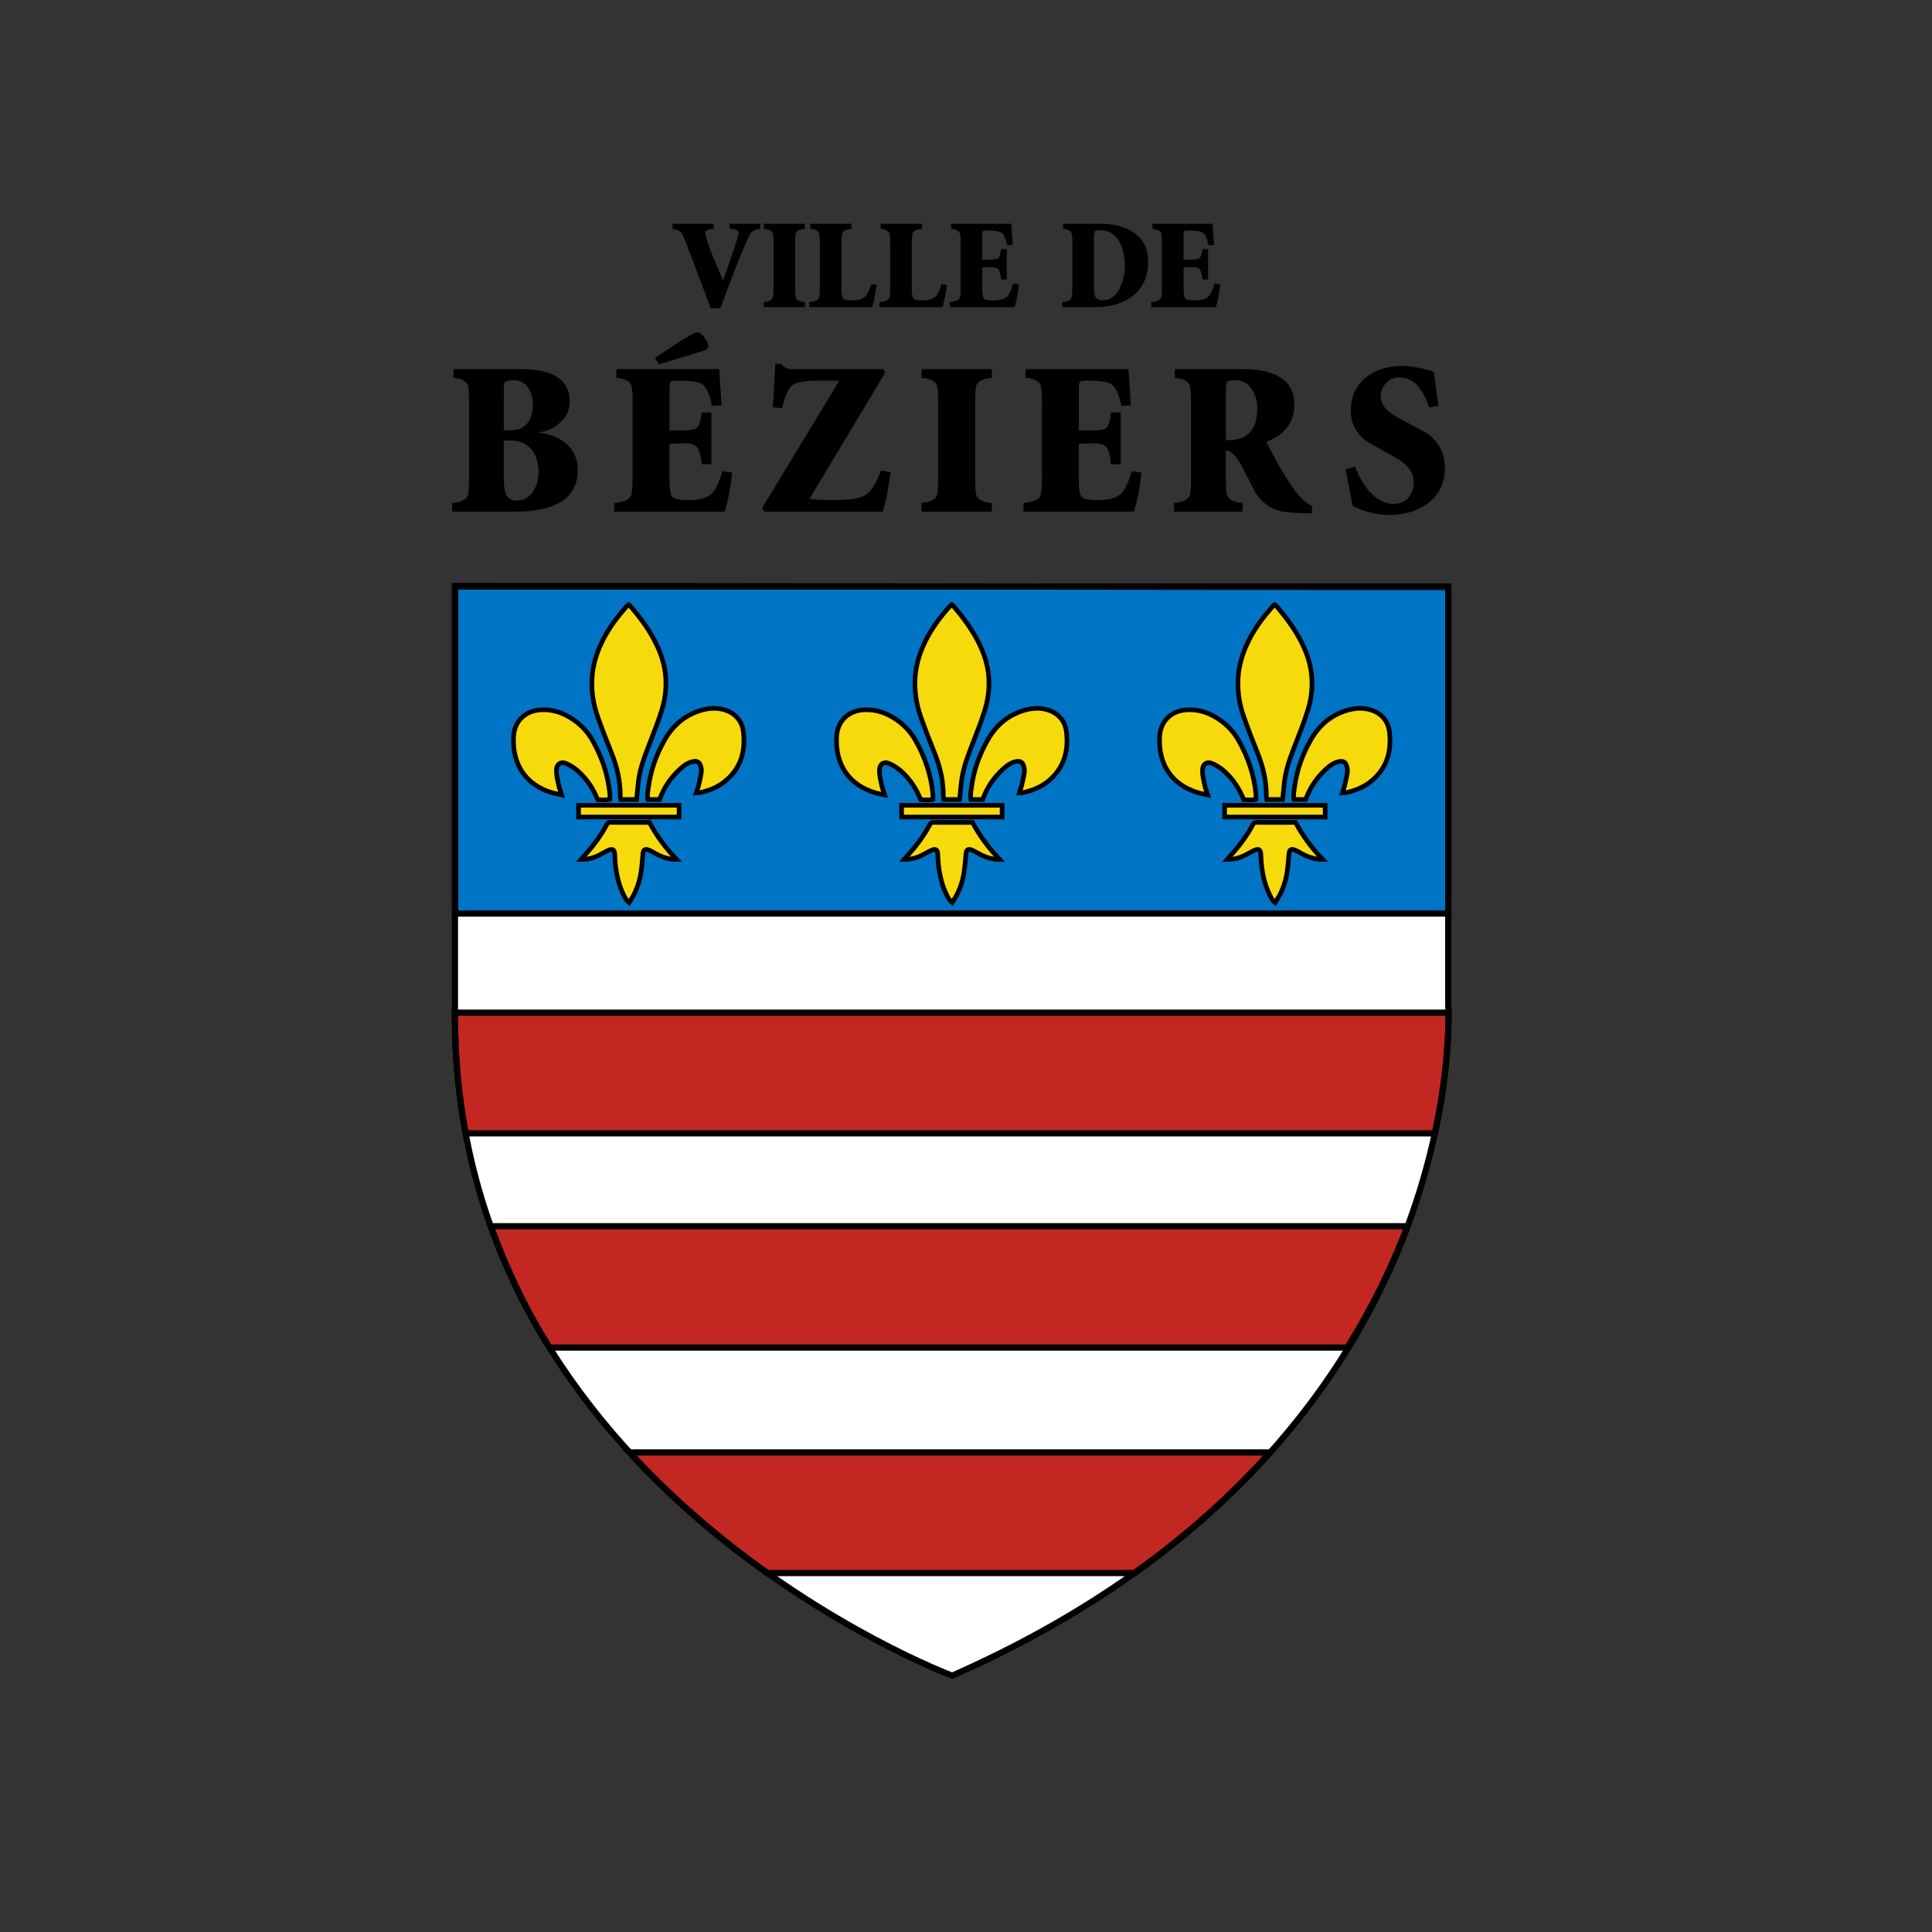
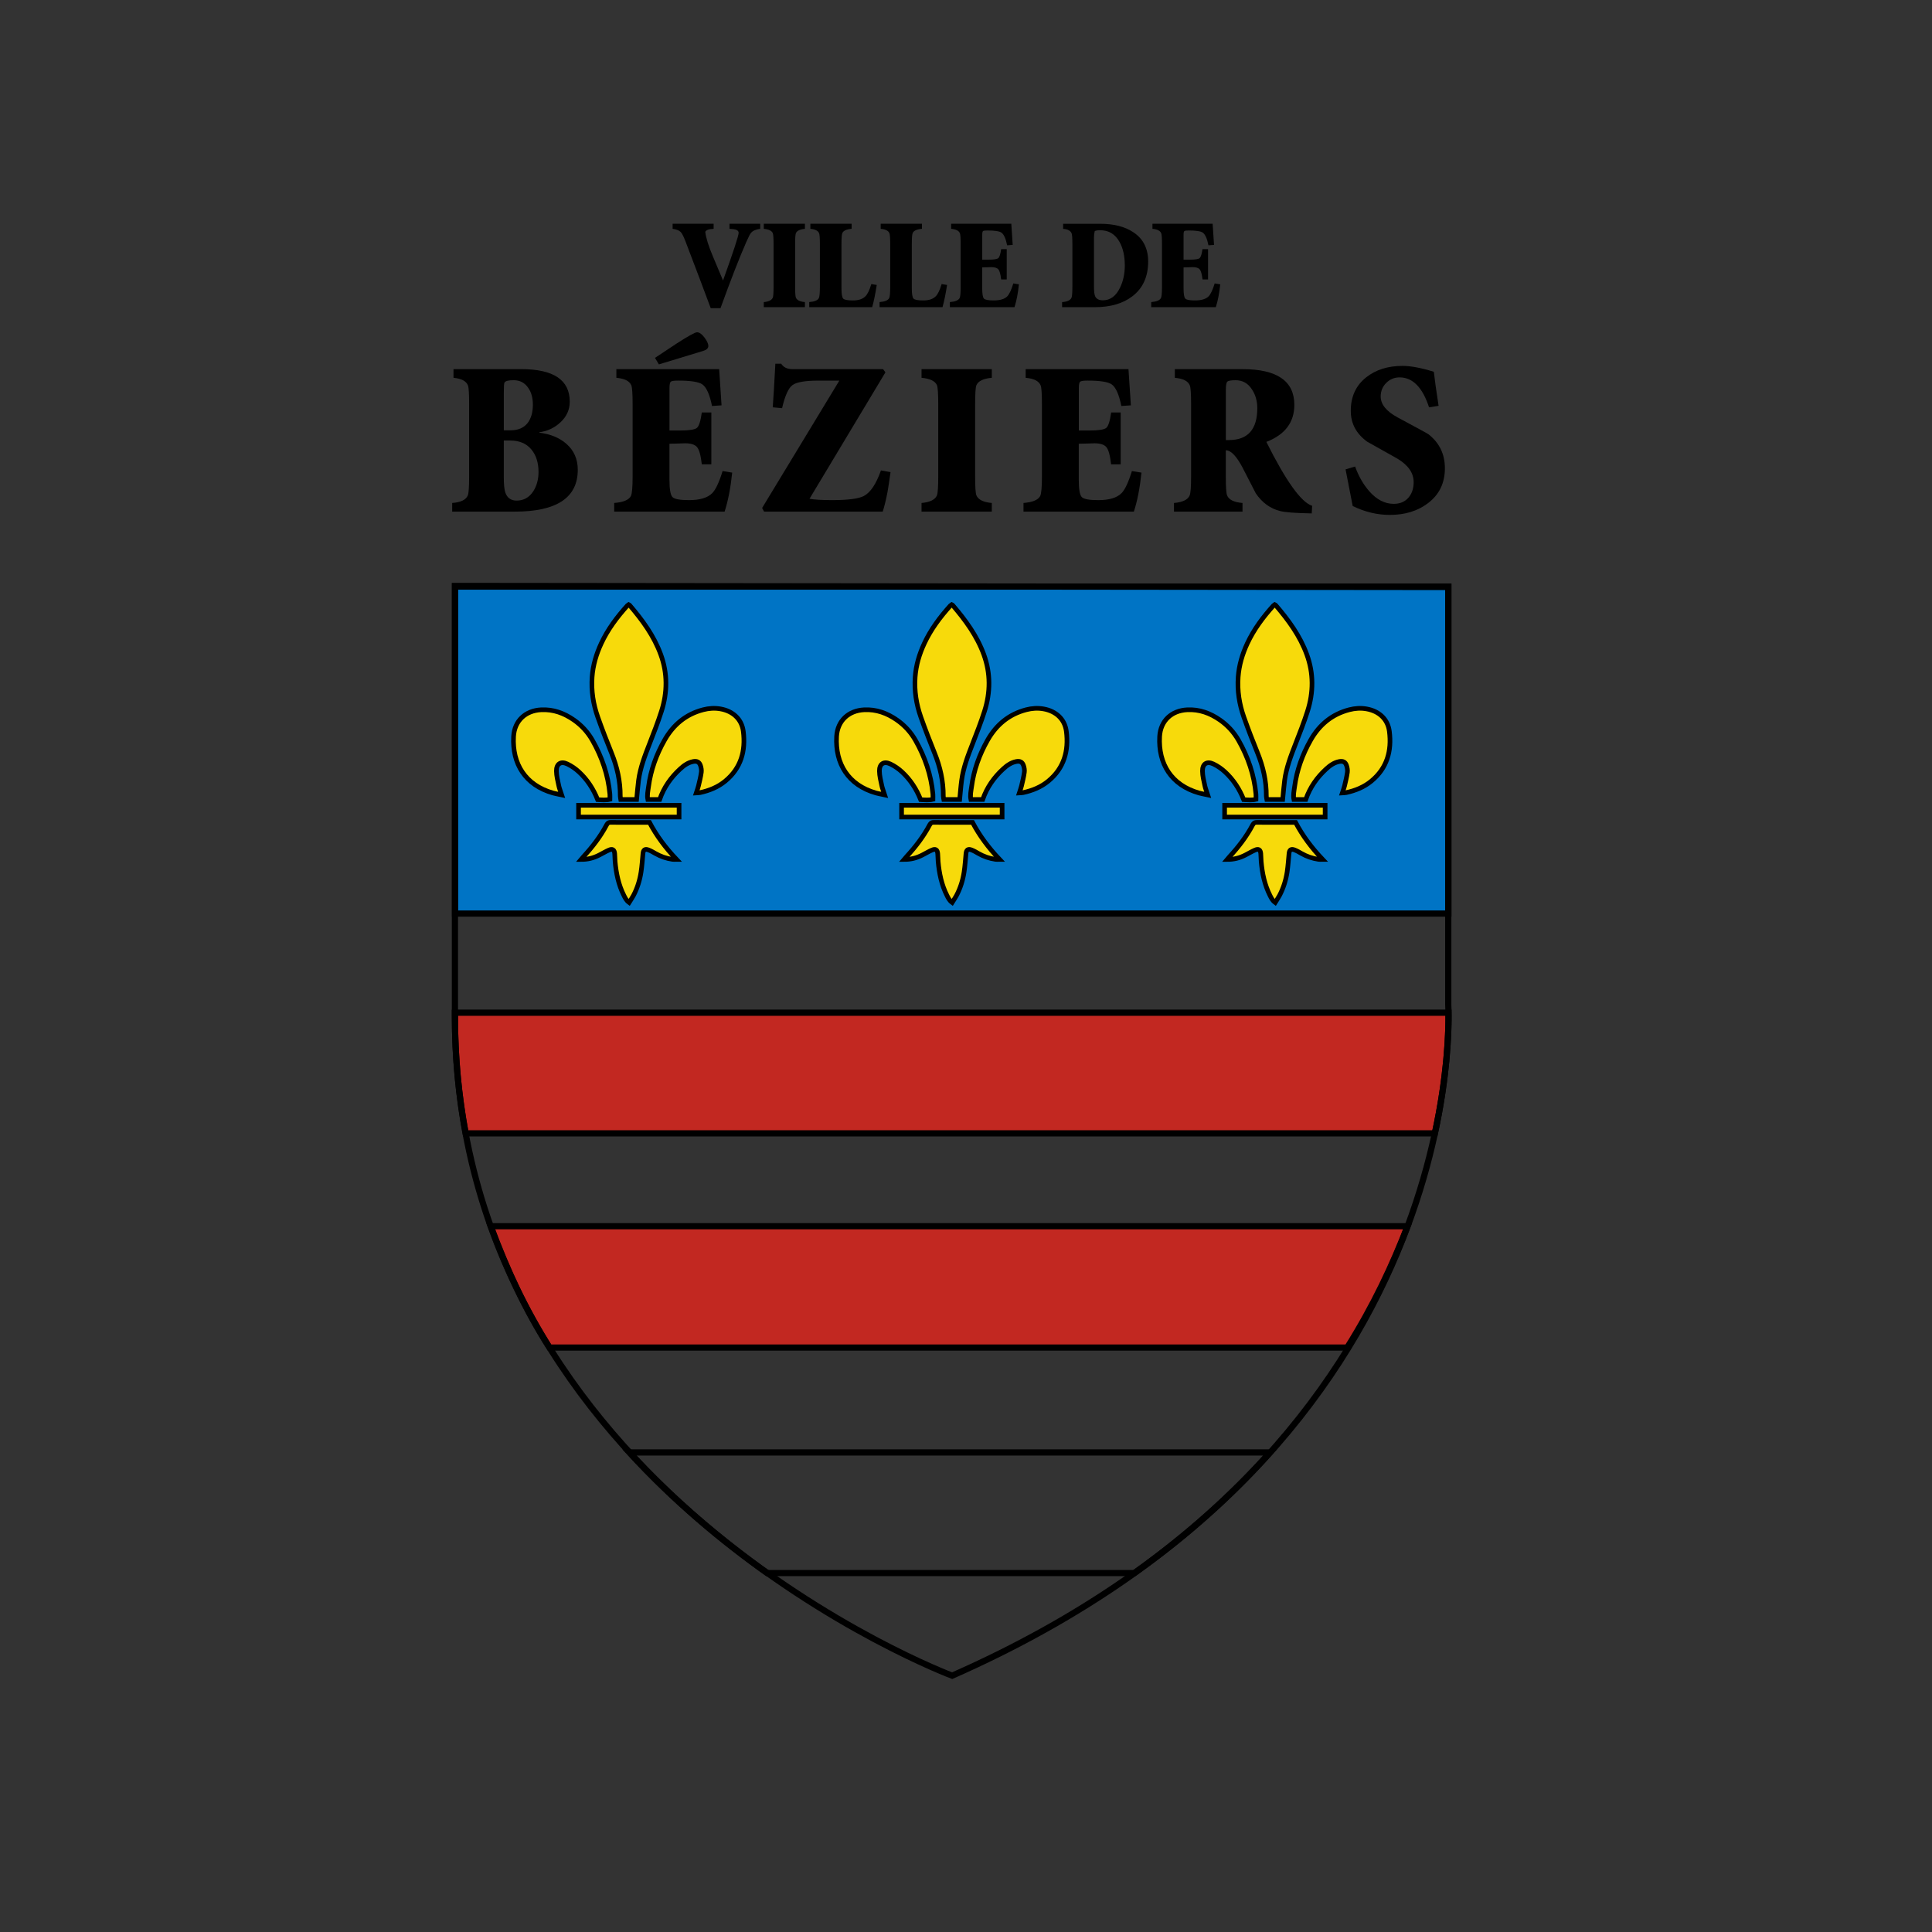
<svg xmlns="http://www.w3.org/2000/svg" xmlns:xlink="http://www.w3.org/1999/xlink" version="1.1" id="Calque_1" x="0px" y="0px" width="97.443px" height="97.443px" viewBox="0 0 97.443 97.443" enable-background="new 0 0 97.443 97.443" xml:space="preserve">
  <rect x="0" y="0" width="97.443" height="97.443" fill="#333333" stroke="none" />
  <g>
    <defs>
      <rect id="SVGID_1_" x="0" y="0" width="97.443" height="97.443" />
    </defs>
    <clipPath id="SVGID_2_">
      <use xlink:href="#SVGID_1_" overflow="visible" />
    </clipPath>
-     <path clip-path="url(#SVGID_2_)" fill="#FFFFFF" d="M22.945,29.552l50.1,0.053v21.073c0,0,1.422,22.179-25.021,33.837   c0,0-25.079-9.383-25.079-33.268V29.552z" />
    <rect x="22.952" y="29.585" clip-path="url(#SVGID_2_)" fill="#0074C5" width="50.1" height="16.492" />
    <rect x="22.952" y="29.585" clip-path="url(#SVGID_2_)" fill="none" stroke="#000000" stroke-width="0.313" stroke-miterlimit="10" width="50.1" height="16.492" />
    <path clip-path="url(#SVGID_2_)" fill="#C22821" d="M73.057,51.077H22.944v0.171c0,2.081,0.194,4.049,0.542,5.914H72.37   C73.017,54.172,73.068,51.945,73.057,51.077" />
    <path clip-path="url(#SVGID_2_)" fill="none" stroke="#000000" stroke-width="0.313" stroke-miterlimit="10" d="M73.057,51.077   H22.944v0.171c0,2.081,0.194,4.049,0.542,5.914H72.37C73.017,54.172,73.068,51.945,73.057,51.077z" />
    <path clip-path="url(#SVGID_2_)" fill="#C22821" d="M24.751,61.846c0.826,2.221,1.769,4.258,2.962,6.12h40.236   c1.327-2.11,2.295-4.181,3.042-6.12H24.751z" />
    <path clip-path="url(#SVGID_2_)" fill="none" stroke="#000000" stroke-width="0.313" stroke-miterlimit="10" d="M24.751,61.846   c0.826,2.221,1.769,4.258,2.962,6.12h40.236c1.327-2.11,2.295-4.181,3.042-6.12H24.751z" />
-     <path clip-path="url(#SVGID_2_)" fill="#C22821" d="M64.054,73.255H31.741c2.251,2.453,4.677,4.47,6.952,6.085h18.515   C59.93,77.401,62.186,75.343,64.054,73.255" />
    <path clip-path="url(#SVGID_2_)" fill="none" stroke="#000000" stroke-width="0.313" stroke-miterlimit="10" d="M64.054,73.255   H31.741c2.251,2.453,4.677,4.47,6.952,6.085h18.515C59.93,77.401,62.186,75.343,64.054,73.255z" />
    <path clip-path="url(#SVGID_2_)" fill-rule="evenodd" clip-rule="evenodd" fill="#F7DA0B" d="M30.842,37.979   c0.283,0.7,0.448,1.421,0.442,2.178c0,0.056,0.017,0.111,0.025,0.165h0.8c0.034-0.337,0.056-0.654,0.098-0.969   c0.087-0.636,0.315-1.231,0.547-1.825c0.212-0.546,0.428-1.093,0.606-1.651c0.304-0.953,0.314-1.913-0.033-2.863   c-0.344-0.945-0.927-1.74-1.575-2.494c-0.01-0.012-0.029-0.016-0.045-0.024c-0.02,0.014-0.043,0.026-0.06,0.043   c-0.525,0.581-0.993,1.203-1.324,1.917c-0.249,0.537-0.416,1.094-0.459,1.688c-0.05,0.698,0.057,1.373,0.288,2.027   C30.367,36.779,30.6,37.381,30.842,37.979" />
    <path clip-path="url(#SVGID_2_)" fill="none" stroke="#000000" stroke-width="0.234" stroke-miterlimit="10" d="M30.842,37.979   c0.283,0.7,0.448,1.421,0.442,2.178c0,0.056,0.017,0.111,0.025,0.165h0.8c0.034-0.337,0.056-0.654,0.098-0.969   c0.087-0.636,0.315-1.231,0.547-1.825c0.212-0.546,0.428-1.093,0.606-1.651c0.304-0.953,0.314-1.913-0.033-2.863   c-0.344-0.945-0.927-1.74-1.575-2.494c-0.01-0.012-0.029-0.016-0.045-0.024c-0.02,0.014-0.043,0.026-0.06,0.043   c-0.525,0.581-0.993,1.203-1.324,1.917c-0.249,0.537-0.416,1.094-0.459,1.688c-0.05,0.698,0.057,1.373,0.288,2.027   C30.367,36.779,30.6,37.381,30.842,37.979z" />
    <path clip-path="url(#SVGID_2_)" fill-rule="evenodd" clip-rule="evenodd" fill="#F7DA0B" d="M37.49,36.89   c-0.08-0.627-0.53-1.026-1.151-1.136c-0.296-0.052-0.586-0.032-0.872,0.042c-0.868,0.225-1.505,0.754-1.943,1.523   c-0.419,0.735-0.704,1.522-0.815,2.363c-0.028,0.21-0.079,0.424-0.035,0.642h0.597c0.215-0.618,0.572-1.119,1.036-1.544   c0.186-0.171,0.391-0.318,0.647-0.37c0.19-0.039,0.313,0.016,0.375,0.198c0.037,0.108,0.058,0.233,0.043,0.344   c-0.032,0.231-0.09,0.459-0.144,0.687c-0.026,0.111-0.068,0.219-0.111,0.353c0.084-0.006,0.141-0.004,0.196-0.016   c0.465-0.102,0.898-0.276,1.268-0.581C37.376,38.74,37.614,37.868,37.49,36.89" />
    <path clip-path="url(#SVGID_2_)" fill="none" stroke="#000000" stroke-width="0.234" stroke-miterlimit="10" d="M37.49,36.89   c-0.08-0.627-0.53-1.026-1.151-1.136c-0.296-0.052-0.586-0.032-0.872,0.042c-0.868,0.225-1.505,0.754-1.943,1.523   c-0.419,0.735-0.704,1.522-0.815,2.363c-0.028,0.21-0.079,0.424-0.035,0.642h0.597c0.215-0.618,0.572-1.119,1.036-1.544   c0.186-0.171,0.391-0.318,0.647-0.37c0.19-0.039,0.313,0.016,0.375,0.198c0.037,0.108,0.058,0.233,0.043,0.344   c-0.032,0.231-0.09,0.459-0.144,0.687c-0.026,0.111-0.068,0.219-0.111,0.353c0.084-0.006,0.141-0.004,0.196-0.016   c0.465-0.102,0.898-0.276,1.268-0.581C37.376,38.74,37.614,37.868,37.49,36.89z" />
    <path clip-path="url(#SVGID_2_)" fill-rule="evenodd" clip-rule="evenodd" fill="#F7DA0B" d="M30.142,40.331   c0.207,0.013,0.413,0.037,0.619-0.017c0-0.097,0.007-0.181-0.001-0.263c-0.091-0.967-0.397-1.864-0.875-2.706   c-0.235-0.415-0.551-0.76-0.941-1.032c-0.495-0.345-1.036-0.544-1.649-0.514c-0.793,0.039-1.347,0.556-1.392,1.345   c-0.077,1.379,0.593,2.458,1.991,2.853c0.126,0.035,0.256,0.056,0.436,0.095c-0.063-0.194-0.119-0.326-0.147-0.464   c-0.051-0.245-0.117-0.492-0.12-0.74c-0.004-0.363,0.222-0.511,0.547-0.358c0.216,0.102,0.422,0.245,0.597,0.408   C29.623,39.325,29.929,39.794,30.142,40.331" />
    <path clip-path="url(#SVGID_2_)" fill="none" stroke="#000000" stroke-width="0.234" stroke-miterlimit="10" d="M30.142,40.331   c0.207,0.013,0.413,0.037,0.619-0.017c0-0.097,0.007-0.181-0.001-0.263c-0.091-0.967-0.397-1.864-0.875-2.706   c-0.235-0.415-0.551-0.76-0.941-1.032c-0.495-0.345-1.036-0.544-1.649-0.514c-0.793,0.039-1.347,0.556-1.392,1.345   c-0.077,1.379,0.593,2.458,1.991,2.853c0.126,0.035,0.256,0.056,0.436,0.095c-0.063-0.194-0.119-0.326-0.147-0.464   c-0.051-0.245-0.117-0.492-0.12-0.74c-0.004-0.363,0.222-0.511,0.547-0.358c0.216,0.102,0.422,0.245,0.597,0.408   C29.623,39.325,29.929,39.794,30.142,40.331z" />
    <path clip-path="url(#SVGID_2_)" fill-rule="evenodd" clip-rule="evenodd" fill="#F7DA0B" d="M30.785,41.478   c-0.114-0.001-0.159,0.066-0.204,0.152c-0.306,0.573-0.699,1.083-1.138,1.56c-0.038,0.041-0.073,0.086-0.135,0.159   c0.335,0,0.618-0.071,0.912-0.22c0.165-0.083,0.323-0.181,0.491-0.254c0.182-0.079,0.272-0.021,0.291,0.173   c0.013,0.134,0.01,0.269,0.021,0.402c0.053,0.597,0.173,1.177,0.446,1.717c0.062,0.123,0.122,0.251,0.261,0.353   c0.079-0.127,0.156-0.236,0.218-0.352c0.197-0.374,0.322-0.774,0.385-1.191c0.046-0.305,0.066-0.615,0.095-0.924   c0.018-0.193,0.102-0.255,0.283-0.184c0.116,0.045,0.226,0.109,0.335,0.172c0.272,0.158,0.563,0.257,0.873,0.302   c0.05,0.008,0.102,0.002,0.202,0.002c-0.557-0.588-1.007-1.189-1.363-1.865C32.092,41.48,31.438,41.482,30.785,41.478" />
    <path clip-path="url(#SVGID_2_)" fill="none" stroke="#000000" stroke-width="0.234" stroke-miterlimit="10" d="M30.785,41.478   c-0.114-0.001-0.159,0.066-0.204,0.152c-0.306,0.573-0.699,1.083-1.138,1.56c-0.038,0.041-0.073,0.086-0.135,0.159   c0.335,0,0.618-0.071,0.912-0.22c0.165-0.083,0.323-0.181,0.491-0.254c0.182-0.079,0.272-0.021,0.291,0.173   c0.013,0.134,0.01,0.269,0.021,0.402c0.053,0.597,0.173,1.177,0.446,1.717c0.062,0.123,0.122,0.251,0.261,0.353   c0.079-0.127,0.156-0.236,0.218-0.352c0.197-0.374,0.322-0.774,0.385-1.191c0.046-0.305,0.066-0.615,0.095-0.924   c0.018-0.193,0.102-0.255,0.283-0.184c0.116,0.045,0.226,0.109,0.335,0.172c0.272,0.158,0.563,0.257,0.873,0.302   c0.05,0.008,0.102,0.002,0.202,0.002c-0.557-0.588-1.007-1.189-1.363-1.865C32.092,41.48,31.438,41.482,30.785,41.478z" />
    <rect x="29.18" y="40.616" clip-path="url(#SVGID_2_)" fill-rule="evenodd" clip-rule="evenodd" fill="#F7DA0B" width="5.07" height="0.592" />
    <rect x="29.18" y="40.616" clip-path="url(#SVGID_2_)" fill="none" stroke="#000000" stroke-width="0.234" stroke-miterlimit="10" width="5.07" height="0.592" />
    <path clip-path="url(#SVGID_2_)" fill-rule="evenodd" clip-rule="evenodd" fill="#F7DA0B" d="M47.135,37.979   c0.283,0.7,0.448,1.421,0.442,2.178c0,0.056,0.017,0.111,0.026,0.165h0.8c0.033-0.337,0.055-0.654,0.098-0.969   c0.086-0.636,0.314-1.231,0.546-1.825c0.212-0.546,0.428-1.093,0.606-1.651c0.304-0.953,0.314-1.913-0.032-2.863   c-0.345-0.945-0.928-1.74-1.575-2.494c-0.01-0.012-0.029-0.016-0.046-0.024c-0.02,0.014-0.043,0.026-0.06,0.043   c-0.525,0.581-0.992,1.203-1.323,1.917c-0.25,0.537-0.417,1.094-0.46,1.688c-0.05,0.698,0.057,1.373,0.288,2.027   C46.66,36.779,46.893,37.381,47.135,37.979" />
    <path clip-path="url(#SVGID_2_)" fill="none" stroke="#000000" stroke-width="0.234" stroke-miterlimit="10" d="M47.135,37.979   c0.283,0.7,0.448,1.421,0.442,2.178c0,0.056,0.017,0.111,0.026,0.165h0.8c0.033-0.337,0.055-0.654,0.098-0.969   c0.086-0.636,0.314-1.231,0.546-1.825c0.212-0.546,0.428-1.093,0.606-1.651c0.304-0.953,0.314-1.913-0.032-2.863   c-0.345-0.945-0.928-1.74-1.575-2.494c-0.01-0.012-0.029-0.016-0.046-0.024c-0.02,0.014-0.043,0.026-0.06,0.043   c-0.525,0.581-0.992,1.203-1.323,1.917c-0.25,0.537-0.417,1.094-0.46,1.688c-0.05,0.698,0.057,1.373,0.288,2.027   C46.66,36.779,46.893,37.381,47.135,37.979z" />
    <path clip-path="url(#SVGID_2_)" fill-rule="evenodd" clip-rule="evenodd" fill="#F7DA0B" d="M53.783,36.89   c-0.08-0.627-0.53-1.026-1.151-1.136c-0.296-0.052-0.586-0.032-0.872,0.042c-0.868,0.225-1.506,0.754-1.944,1.523   c-0.418,0.735-0.703,1.522-0.814,2.363c-0.029,0.21-0.079,0.424-0.035,0.642h0.597c0.215-0.618,0.571-1.119,1.035-1.544   c0.186-0.171,0.391-0.318,0.648-0.37c0.19-0.039,0.313,0.016,0.375,0.198c0.037,0.108,0.058,0.233,0.042,0.344   c-0.031,0.231-0.089,0.459-0.143,0.687c-0.026,0.111-0.069,0.219-0.111,0.353c0.084-0.006,0.141-0.004,0.196-0.016   c0.464-0.102,0.898-0.276,1.268-0.581C53.669,38.74,53.907,37.868,53.783,36.89" />
    <path clip-path="url(#SVGID_2_)" fill="none" stroke="#000000" stroke-width="0.234" stroke-miterlimit="10" d="M53.783,36.89   c-0.08-0.627-0.53-1.026-1.151-1.136c-0.296-0.052-0.586-0.032-0.872,0.042c-0.868,0.225-1.506,0.754-1.944,1.523   c-0.418,0.735-0.703,1.522-0.814,2.363c-0.029,0.21-0.079,0.424-0.035,0.642h0.597c0.215-0.618,0.571-1.119,1.035-1.544   c0.186-0.171,0.391-0.318,0.648-0.37c0.19-0.039,0.313,0.016,0.375,0.198c0.037,0.108,0.058,0.233,0.042,0.344   c-0.031,0.231-0.089,0.459-0.143,0.687c-0.026,0.111-0.069,0.219-0.111,0.353c0.084-0.006,0.141-0.004,0.196-0.016   c0.464-0.102,0.898-0.276,1.268-0.581C53.669,38.74,53.907,37.868,53.783,36.89z" />
    <path clip-path="url(#SVGID_2_)" fill-rule="evenodd" clip-rule="evenodd" fill="#F7DA0B" d="M46.434,40.331   c0.207,0.013,0.412,0.037,0.619-0.017c0-0.097,0.007-0.181-0.001-0.263c-0.091-0.967-0.398-1.864-0.875-2.706   c-0.235-0.415-0.551-0.76-0.942-1.032c-0.494-0.345-1.035-0.544-1.648-0.514c-0.793,0.039-1.347,0.556-1.392,1.345   c-0.077,1.379,0.593,2.458,1.991,2.853c0.126,0.035,0.256,0.056,0.435,0.095c-0.062-0.194-0.118-0.326-0.146-0.464   c-0.051-0.245-0.117-0.492-0.12-0.74c-0.004-0.363,0.222-0.511,0.547-0.358c0.216,0.102,0.422,0.245,0.597,0.408   C45.915,39.325,46.221,39.794,46.434,40.331" />
    <path clip-path="url(#SVGID_2_)" fill="none" stroke="#000000" stroke-width="0.234" stroke-miterlimit="10" d="M46.434,40.331   c0.207,0.013,0.412,0.037,0.619-0.017c0-0.097,0.007-0.181-0.001-0.263c-0.091-0.967-0.398-1.864-0.875-2.706   c-0.235-0.415-0.551-0.76-0.942-1.032c-0.494-0.345-1.035-0.544-1.648-0.514c-0.793,0.039-1.347,0.556-1.392,1.345   c-0.077,1.379,0.593,2.458,1.991,2.853c0.126,0.035,0.256,0.056,0.435,0.095c-0.062-0.194-0.118-0.326-0.146-0.464   c-0.051-0.245-0.117-0.492-0.12-0.74c-0.004-0.363,0.222-0.511,0.547-0.358c0.216,0.102,0.422,0.245,0.597,0.408   C45.915,39.325,46.221,39.794,46.434,40.331z" />
    <path clip-path="url(#SVGID_2_)" fill-rule="evenodd" clip-rule="evenodd" fill="#F7DA0B" d="M47.078,41.478   c-0.114-0.001-0.159,0.066-0.204,0.152c-0.307,0.573-0.699,1.083-1.138,1.56c-0.038,0.041-0.073,0.086-0.135,0.159   c0.334,0,0.618-0.071,0.912-0.22c0.165-0.083,0.322-0.181,0.491-0.254c0.182-0.079,0.272-0.021,0.291,0.173   c0.013,0.134,0.01,0.269,0.021,0.402c0.053,0.597,0.173,1.177,0.446,1.717c0.062,0.123,0.122,0.251,0.261,0.353   c0.079-0.127,0.156-0.236,0.218-0.352c0.197-0.374,0.322-0.774,0.385-1.191c0.046-0.305,0.066-0.615,0.095-0.924   c0.018-0.193,0.102-0.255,0.283-0.184c0.117,0.045,0.226,0.109,0.335,0.172c0.272,0.158,0.563,0.257,0.873,0.302   c0.05,0.008,0.102,0.002,0.202,0.002c-0.557-0.588-1.007-1.189-1.363-1.865C48.384,41.48,47.731,41.482,47.078,41.478" />
    <path clip-path="url(#SVGID_2_)" fill="none" stroke="#000000" stroke-width="0.234" stroke-miterlimit="10" d="M47.078,41.478   c-0.114-0.001-0.159,0.066-0.204,0.152c-0.307,0.573-0.699,1.083-1.138,1.56c-0.038,0.041-0.073,0.086-0.135,0.159   c0.334,0,0.618-0.071,0.912-0.22c0.165-0.083,0.322-0.181,0.491-0.254c0.182-0.079,0.272-0.021,0.291,0.173   c0.013,0.134,0.01,0.269,0.021,0.402c0.053,0.597,0.173,1.177,0.446,1.717c0.062,0.123,0.122,0.251,0.261,0.353   c0.079-0.127,0.156-0.236,0.218-0.352c0.197-0.374,0.322-0.774,0.385-1.191c0.046-0.305,0.066-0.615,0.095-0.924   c0.018-0.193,0.102-0.255,0.283-0.184c0.117,0.045,0.226,0.109,0.335,0.172c0.272,0.158,0.563,0.257,0.873,0.302   c0.05,0.008,0.102,0.002,0.202,0.002c-0.557-0.588-1.007-1.189-1.363-1.865C48.384,41.48,47.731,41.482,47.078,41.478z" />
    <rect x="45.473" y="40.616" clip-path="url(#SVGID_2_)" fill-rule="evenodd" clip-rule="evenodd" fill="#F7DA0B" width="5.07" height="0.592" />
    <rect x="45.473" y="40.616" clip-path="url(#SVGID_2_)" fill="none" stroke="#000000" stroke-width="0.234" stroke-miterlimit="10" width="5.07" height="0.592" />
    <path clip-path="url(#SVGID_2_)" fill-rule="evenodd" clip-rule="evenodd" fill="#F7DA0B" d="M63.427,37.979   c0.283,0.7,0.448,1.421,0.442,2.178c-0.001,0.056,0.017,0.111,0.026,0.165h0.799c0.034-0.337,0.056-0.654,0.098-0.969   c0.087-0.636,0.315-1.231,0.547-1.825c0.212-0.546,0.428-1.093,0.606-1.651c0.304-0.953,0.314-1.913-0.033-2.863   c-0.344-0.945-0.927-1.74-1.575-2.494c-0.01-0.012-0.029-0.016-0.046-0.024c-0.019,0.014-0.042,0.026-0.059,0.043   c-0.525,0.581-0.992,1.203-1.324,1.917c-0.249,0.537-0.416,1.094-0.459,1.688c-0.05,0.698,0.056,1.373,0.288,2.027   C62.952,36.779,63.185,37.381,63.427,37.979" />
    <path clip-path="url(#SVGID_2_)" fill="none" stroke="#000000" stroke-width="0.234" stroke-miterlimit="10" d="M63.427,37.979   c0.283,0.7,0.448,1.421,0.442,2.178c-0.001,0.056,0.017,0.111,0.026,0.165h0.799c0.034-0.337,0.056-0.654,0.098-0.969   c0.087-0.636,0.315-1.231,0.547-1.825c0.212-0.546,0.428-1.093,0.606-1.651c0.304-0.953,0.314-1.913-0.033-2.863   c-0.344-0.945-0.927-1.74-1.575-2.494c-0.01-0.012-0.029-0.016-0.046-0.024c-0.019,0.014-0.042,0.026-0.059,0.043   c-0.525,0.581-0.992,1.203-1.324,1.917c-0.249,0.537-0.416,1.094-0.459,1.688c-0.05,0.698,0.056,1.373,0.288,2.027   C62.952,36.779,63.185,37.381,63.427,37.979z" />
    <path clip-path="url(#SVGID_2_)" fill-rule="evenodd" clip-rule="evenodd" fill="#F7DA0B" d="M70.075,36.89   c-0.079-0.627-0.53-1.026-1.151-1.136c-0.295-0.052-0.585-0.032-0.871,0.042c-0.869,0.225-1.506,0.754-1.944,1.523   c-0.419,0.735-0.703,1.522-0.815,2.363c-0.028,0.21-0.078,0.424-0.035,0.642h0.598c0.214-0.618,0.571-1.119,1.035-1.544   c0.186-0.171,0.391-0.318,0.648-0.37c0.189-0.039,0.313,0.016,0.374,0.198c0.037,0.108,0.058,0.233,0.043,0.344   c-0.032,0.231-0.09,0.459-0.143,0.687c-0.027,0.111-0.069,0.219-0.112,0.353c0.084-0.006,0.141-0.004,0.196-0.016   c0.465-0.102,0.898-0.276,1.268-0.581C69.962,38.74,70.199,37.868,70.075,36.89" />
    <path clip-path="url(#SVGID_2_)" fill="none" stroke="#000000" stroke-width="0.234" stroke-miterlimit="10" d="M70.075,36.89   c-0.079-0.627-0.53-1.026-1.151-1.136c-0.295-0.052-0.585-0.032-0.871,0.042c-0.869,0.225-1.506,0.754-1.944,1.523   c-0.419,0.735-0.703,1.522-0.815,2.363c-0.028,0.21-0.078,0.424-0.035,0.642h0.598c0.214-0.618,0.571-1.119,1.035-1.544   c0.186-0.171,0.391-0.318,0.648-0.37c0.189-0.039,0.313,0.016,0.374,0.198c0.037,0.108,0.058,0.233,0.043,0.344   c-0.032,0.231-0.09,0.459-0.143,0.687c-0.027,0.111-0.069,0.219-0.112,0.353c0.084-0.006,0.141-0.004,0.196-0.016   c0.465-0.102,0.898-0.276,1.268-0.581C69.962,38.74,70.199,37.868,70.075,36.89z" />
    <path clip-path="url(#SVGID_2_)" fill-rule="evenodd" clip-rule="evenodd" fill="#F7DA0B" d="M62.727,40.331   c0.208,0.013,0.413,0.037,0.619-0.017c0-0.097,0.007-0.181-0.001-0.263c-0.09-0.967-0.397-1.864-0.874-2.706   c-0.236-0.415-0.552-0.76-0.942-1.032c-0.495-0.345-1.036-0.544-1.649-0.514c-0.793,0.039-1.347,0.556-1.392,1.345   c-0.076,1.379,0.593,2.458,1.992,2.853c0.125,0.035,0.255,0.056,0.435,0.095c-0.062-0.194-0.119-0.326-0.147-0.464   c-0.051-0.245-0.117-0.492-0.119-0.74c-0.005-0.363,0.222-0.511,0.547-0.358c0.216,0.102,0.421,0.245,0.596,0.408   C62.208,39.325,62.515,39.794,62.727,40.331" />
    <path clip-path="url(#SVGID_2_)" fill="none" stroke="#000000" stroke-width="0.234" stroke-miterlimit="10" d="M62.727,40.331   c0.208,0.013,0.413,0.037,0.619-0.017c0-0.097,0.007-0.181-0.001-0.263c-0.09-0.967-0.397-1.864-0.874-2.706   c-0.236-0.415-0.552-0.76-0.942-1.032c-0.495-0.345-1.036-0.544-1.649-0.514c-0.793,0.039-1.347,0.556-1.392,1.345   c-0.076,1.379,0.593,2.458,1.992,2.853c0.125,0.035,0.255,0.056,0.435,0.095c-0.062-0.194-0.119-0.326-0.147-0.464   c-0.051-0.245-0.117-0.492-0.119-0.74c-0.005-0.363,0.222-0.511,0.547-0.358c0.216,0.102,0.421,0.245,0.596,0.408   C62.208,39.325,62.515,39.794,62.727,40.331z" />
    <path clip-path="url(#SVGID_2_)" fill-rule="evenodd" clip-rule="evenodd" fill="#F7DA0B" d="M63.371,41.478   c-0.114-0.001-0.159,0.066-0.205,0.152c-0.306,0.573-0.698,1.083-1.137,1.56c-0.039,0.041-0.073,0.086-0.135,0.159   c0.334,0,0.618-0.071,0.912-0.22c0.164-0.083,0.322-0.181,0.491-0.254c0.182-0.079,0.272-0.021,0.291,0.173   c0.012,0.134,0.01,0.269,0.021,0.402c0.052,0.597,0.173,1.177,0.446,1.717c0.062,0.123,0.122,0.251,0.261,0.353   c0.078-0.127,0.155-0.236,0.217-0.352c0.197-0.374,0.322-0.774,0.386-1.191c0.046-0.305,0.065-0.615,0.095-0.924   c0.017-0.193,0.102-0.255,0.283-0.184c0.116,0.045,0.226,0.109,0.335,0.172c0.272,0.158,0.563,0.257,0.873,0.302   c0.05,0.008,0.102,0.002,0.202,0.002c-0.557-0.588-1.007-1.189-1.363-1.865C64.677,41.48,64.024,41.482,63.371,41.478" />
    <path clip-path="url(#SVGID_2_)" fill="none" stroke="#000000" stroke-width="0.234" stroke-miterlimit="10" d="M63.371,41.478   c-0.114-0.001-0.159,0.066-0.205,0.152c-0.306,0.573-0.698,1.083-1.137,1.56c-0.039,0.041-0.073,0.086-0.135,0.159   c0.334,0,0.618-0.071,0.912-0.22c0.164-0.083,0.322-0.181,0.491-0.254c0.182-0.079,0.272-0.021,0.291,0.173   c0.012,0.134,0.01,0.269,0.021,0.402c0.052,0.597,0.173,1.177,0.446,1.717c0.062,0.123,0.122,0.251,0.261,0.353   c0.078-0.127,0.155-0.236,0.217-0.352c0.197-0.374,0.322-0.774,0.386-1.191c0.046-0.305,0.065-0.615,0.095-0.924   c0.017-0.193,0.102-0.255,0.283-0.184c0.116,0.045,0.226,0.109,0.335,0.172c0.272,0.158,0.563,0.257,0.873,0.302   c0.05,0.008,0.102,0.002,0.202,0.002c-0.557-0.588-1.007-1.189-1.363-1.865C64.677,41.48,64.024,41.482,63.371,41.478z" />
    <rect x="61.765" y="40.616" clip-path="url(#SVGID_2_)" fill-rule="evenodd" clip-rule="evenodd" fill="#F7DA0B" width="5.07" height="0.592" />
    <rect x="61.765" y="40.616" clip-path="url(#SVGID_2_)" fill="none" stroke="#000000" stroke-width="0.234" stroke-miterlimit="10" width="5.07" height="0.592" />
    <path clip-path="url(#SVGID_2_)" fill="none" stroke="#000000" stroke-width="0.313" stroke-miterlimit="10" d="M22.945,29.552   l50.1,0.053v21.073c0,0,1.422,22.179-25.021,33.837c0,0-25.079-9.383-25.079-33.268V29.552z" />
  </g>
  <g>
    <path d="M38.343,11.542c-0.214,0.025-0.367,0.092-0.461,0.198c-0.051,0.056-0.132,0.212-0.243,0.469   c-0.346,0.786-0.779,1.898-1.3,3.334h-0.493c-0.278-0.752-0.702-1.876-1.274-3.373c-0.089-0.23-0.162-0.378-0.218-0.442   c-0.089-0.103-0.232-0.164-0.429-0.186v-0.256h2.068v0.256c-0.243,0.009-0.384,0.06-0.422,0.153   c0.039,0.312,0.167,0.724,0.384,1.235c0.17,0.406,0.341,0.812,0.512,1.217c0.525-1.46,0.787-2.26,0.787-2.4   c0-0.086-0.058-0.144-0.173-0.173c-0.042-0.014-0.139-0.023-0.288-0.032v-0.256h1.55V11.542z" />
    <path d="M40.597,15.492h-2.075v-0.256c0.248-0.021,0.399-0.096,0.455-0.224c0.026-0.06,0.039-0.247,0.039-0.562v-2.129   c0-0.311-0.013-0.498-0.039-0.562c-0.055-0.123-0.207-0.195-0.455-0.217v-0.256h2.075v0.256c-0.248,0.021-0.399,0.094-0.455,0.217   c-0.026,0.064-0.039,0.252-0.039,0.562v2.129c0,0.315,0.013,0.503,0.039,0.562c0.055,0.128,0.207,0.202,0.455,0.224V15.492z" />
    <path d="M44.22,14.372c-0.072,0.461-0.149,0.834-0.23,1.12h-3.175v-0.256c0.269-0.021,0.431-0.09,0.486-0.205   c0.034-0.068,0.051-0.262,0.051-0.581v-2.129c0-0.311-0.013-0.496-0.039-0.556c-0.051-0.128-0.198-0.202-0.441-0.224v-0.256h2.081   v0.256c-0.256,0.021-0.412,0.092-0.467,0.211c-0.03,0.064-0.045,0.254-0.045,0.57v2.222c0,0.286,0.03,0.459,0.09,0.519   c0.06,0.06,0.222,0.09,0.486,0.09c0.286,0,0.498-0.071,0.634-0.212c0.107-0.106,0.205-0.312,0.295-0.614L44.22,14.372z" />
    <path d="M47.767,14.372c-0.072,0.461-0.149,0.834-0.23,1.12h-3.175v-0.256c0.269-0.021,0.431-0.09,0.486-0.205   c0.034-0.068,0.051-0.262,0.051-0.581v-2.129c0-0.311-0.013-0.496-0.039-0.556c-0.051-0.128-0.198-0.202-0.441-0.224v-0.256H46.5   v0.256c-0.256,0.021-0.412,0.092-0.467,0.211c-0.03,0.064-0.045,0.254-0.045,0.57v2.222c0,0.286,0.03,0.459,0.09,0.519   c0.06,0.06,0.222,0.09,0.486,0.09c0.286,0,0.498-0.071,0.634-0.212c0.107-0.106,0.205-0.312,0.294-0.614L47.767,14.372z" />
    <path d="M51.391,14.34c-0.047,0.452-0.121,0.837-0.224,1.152h-3.259v-0.256c0.269-0.021,0.433-0.09,0.493-0.205   c0.034-0.068,0.051-0.262,0.051-0.581v-2.129c0-0.311-0.013-0.496-0.038-0.556c-0.052-0.128-0.199-0.202-0.442-0.224v-0.256h3.035   l0.07,1.068l-0.281,0.02c-0.068-0.342-0.165-0.555-0.288-0.641c-0.107-0.072-0.344-0.108-0.711-0.108   c-0.12,0-0.192,0.011-0.218,0.032s-0.038,0.085-0.038,0.191v1.249h0.319c0.265,0,0.429-0.025,0.49-0.077   c0.062-0.051,0.109-0.202,0.145-0.454h0.281v1.53h-0.281c-0.03-0.265-0.077-0.435-0.142-0.509   c-0.063-0.075-0.182-0.112-0.352-0.112c-0.034,0-0.103,0.002-0.205,0.006c-0.103,0.005-0.188,0.007-0.256,0.007v1.057   c0,0.286,0.029,0.459,0.089,0.519c0.061,0.06,0.223,0.09,0.487,0.09c0.32,0,0.548-0.068,0.685-0.205   c0.103-0.103,0.205-0.32,0.308-0.653L51.391,14.34z" />
    <path d="M57.909,13.188c0,0.764-0.265,1.349-0.794,1.754c-0.478,0.367-1.109,0.551-1.895,0.551h-1.652v-0.256   c0.256-0.018,0.414-0.09,0.474-0.218c0.03-0.063,0.045-0.253,0.045-0.568v-2.129c0-0.307-0.013-0.49-0.038-0.55   c-0.052-0.136-0.194-0.213-0.429-0.229v-0.256h1.869c0.688,0,1.242,0.141,1.665,0.422C57.657,12.037,57.909,12.53,57.909,13.188z    M56.731,13.393c0-0.475-0.088-0.869-0.263-1.185c-0.218-0.397-0.544-0.596-0.979-0.596c-0.128,0-0.22,0.015-0.275,0.045   c-0.025,0.106-0.038,0.216-0.038,0.326v2.478c0,0.23,0.019,0.391,0.058,0.48c0.063,0.137,0.194,0.205,0.391,0.205   c0.371,0,0.659-0.211,0.864-0.634C56.65,14.18,56.731,13.807,56.731,13.393z" />
    <path d="M61.545,14.34c-0.047,0.452-0.121,0.837-0.224,1.152h-3.259v-0.256c0.269-0.021,0.433-0.09,0.493-0.205   c0.034-0.068,0.051-0.262,0.051-0.581v-2.129c0-0.311-0.013-0.496-0.038-0.556c-0.052-0.128-0.199-0.202-0.442-0.224v-0.256h3.035   l0.07,1.068l-0.281,0.02c-0.068-0.342-0.165-0.555-0.288-0.641c-0.107-0.072-0.344-0.108-0.711-0.108   c-0.12,0-0.192,0.011-0.218,0.032s-0.038,0.085-0.038,0.191v1.249h0.319c0.265,0,0.429-0.025,0.49-0.077   c0.062-0.051,0.109-0.202,0.145-0.454h0.281v1.53H60.65c-0.03-0.265-0.077-0.435-0.142-0.509c-0.063-0.075-0.182-0.112-0.352-0.112   c-0.034,0-0.103,0.002-0.205,0.006c-0.103,0.005-0.188,0.007-0.256,0.007v1.057c0,0.286,0.029,0.459,0.089,0.519   c0.061,0.06,0.223,0.09,0.487,0.09c0.32,0,0.548-0.068,0.685-0.205c0.103-0.103,0.205-0.32,0.308-0.653L61.545,14.34z" />
  </g>
  <g>
    <path d="M29.141,23.694c0,1.407-1.061,2.111-3.184,2.111h-3.15v-0.438c0.43-0.029,0.693-0.156,0.788-0.382   c0.044-0.103,0.066-0.423,0.066-0.961v-3.637c0-0.524-0.019-0.838-0.055-0.939c-0.087-0.226-0.332-0.356-0.733-0.393v-0.438h3.413   c1.633,0,2.45,0.547,2.45,1.641c0,0.401-0.153,0.745-0.459,1.033s-0.664,0.458-1.072,0.509v0.022   c0.562,0.072,1.014,0.259,1.356,0.558C28.947,22.717,29.141,23.155,29.141,23.694z M26.876,20.413c0-0.343-0.076-0.624-0.229-0.843   c-0.175-0.263-0.423-0.394-0.744-0.394c-0.262,0-0.416,0.04-0.459,0.12c-0.022,0.036-0.033,0.208-0.033,0.515v1.892h0.35   c0.372,0,0.656-0.124,0.854-0.371C26.789,21.099,26.876,20.792,26.876,20.413z M27.161,23.804c0-0.474-0.124-0.856-0.372-1.148   s-0.602-0.438-1.061-0.438H25.41v1.849c0,0.364,0.025,0.623,0.077,0.776c0.095,0.271,0.285,0.405,0.569,0.405   c0.357,0,0.638-0.157,0.842-0.471C27.073,24.5,27.161,24.176,27.161,23.804z" />
    <path d="M36.929,23.837c-0.08,0.772-0.208,1.429-0.383,1.969h-5.568v-0.438c0.459-0.036,0.74-0.153,0.842-0.35   c0.058-0.116,0.087-0.447,0.087-0.993v-3.637c0-0.531-0.022-0.849-0.065-0.95c-0.088-0.219-0.339-0.346-0.755-0.382v-0.438h5.185   l0.12,1.826l-0.481,0.033c-0.117-0.584-0.281-0.948-0.493-1.094c-0.182-0.124-0.587-0.187-1.214-0.187   c-0.205,0-0.328,0.019-0.372,0.055c-0.044,0.037-0.066,0.146-0.066,0.328v2.134h0.547c0.452,0,0.731-0.044,0.836-0.132   c0.106-0.087,0.188-0.346,0.247-0.776h0.481v2.614h-0.481c-0.051-0.452-0.131-0.742-0.241-0.869   c-0.109-0.128-0.31-0.192-0.602-0.192c-0.059,0-0.175,0.004-0.35,0.012c-0.175,0.007-0.321,0.011-0.438,0.011v1.805   c0,0.489,0.051,0.784,0.153,0.886c0.102,0.103,0.379,0.153,0.832,0.153c0.547,0,0.937-0.116,1.17-0.35   c0.175-0.175,0.35-0.547,0.525-1.116L36.929,23.837z M35.726,17.448c0,0.116-0.088,0.2-0.263,0.252l-2.231,0.678l-0.197-0.328   c0.357-0.24,0.715-0.478,1.072-0.711c0.598-0.387,0.948-0.58,1.05-0.58c0.116,0,0.241,0.088,0.372,0.263   C35.66,17.196,35.726,17.339,35.726,17.448z" />
    <path d="M44.915,23.814c-0.066,0.475-0.117,0.81-0.153,1.007c-0.073,0.379-0.153,0.707-0.241,0.984h-5.984l-0.098-0.186   l3.894-6.422h-1.05c-0.671,0-1.109,0.075-1.313,0.225s-0.379,0.538-0.525,1.165l-0.47-0.044c0.036-0.488,0.08-1.222,0.131-2.199   h0.295c0.116,0.183,0.306,0.274,0.568,0.274h4.569l0.12,0.161l-3.829,6.377c0.248,0.046,0.628,0.068,1.139,0.068   c0.803,0,1.336-0.069,1.599-0.208c0.336-0.175,0.624-0.604,0.865-1.29L44.915,23.814z" />
    <path d="M50.023,25.806h-3.544v-0.438c0.423-0.036,0.682-0.164,0.777-0.382c0.043-0.103,0.065-0.423,0.065-0.961v-3.637   c0-0.531-0.022-0.852-0.065-0.961c-0.095-0.211-0.354-0.335-0.777-0.371v-0.438h3.544v0.438c-0.423,0.036-0.682,0.16-0.776,0.371   c-0.044,0.109-0.065,0.43-0.065,0.961v3.637c0,0.538,0.021,0.858,0.065,0.961c0.095,0.218,0.354,0.346,0.776,0.382V25.806z" />
    <path d="M57.572,23.837c-0.081,0.772-0.208,1.429-0.384,1.969h-5.567v-0.438c0.459-0.036,0.74-0.153,0.842-0.35   c0.059-0.116,0.088-0.447,0.088-0.993v-3.637c0-0.531-0.021-0.849-0.065-0.95c-0.088-0.219-0.339-0.346-0.755-0.382v-0.438h5.185   l0.121,1.826l-0.481,0.033c-0.117-0.584-0.281-0.948-0.492-1.094c-0.183-0.124-0.588-0.187-1.215-0.187   c-0.204,0-0.328,0.019-0.372,0.055c-0.043,0.037-0.065,0.146-0.065,0.328v2.134h0.547c0.452,0,0.731-0.044,0.837-0.132   c0.105-0.087,0.188-0.346,0.246-0.776h0.481v2.614H56.04c-0.051-0.452-0.131-0.742-0.24-0.869   c-0.109-0.128-0.311-0.192-0.602-0.192c-0.059,0-0.175,0.004-0.351,0.012c-0.175,0.007-0.32,0.011-0.438,0.011v1.805   c0,0.489,0.051,0.784,0.153,0.886c0.103,0.103,0.379,0.153,0.831,0.153c0.547,0,0.938-0.116,1.171-0.35   c0.175-0.175,0.35-0.547,0.525-1.116L57.572,23.837z" />
    <path d="M66.18,25.511l-0.021,0.383c-0.824-0.015-1.356-0.055-1.598-0.12c-0.495-0.124-0.904-0.422-1.225-0.895   c-0.219-0.429-0.441-0.86-0.667-1.297c-0.307-0.581-0.588-0.872-0.843-0.872v1.318c0,0.537,0.021,0.856,0.065,0.958   c0.088,0.219,0.347,0.346,0.777,0.382v0.438h-3.457v-0.438c0.43-0.036,0.692-0.16,0.787-0.371c0.052-0.109,0.077-0.434,0.077-0.972   v-3.637c0-0.531-0.022-0.849-0.065-0.95c-0.088-0.219-0.34-0.346-0.755-0.382v-0.438h3.413c1.742,0,2.614,0.601,2.614,1.802   c0,0.881-0.471,1.504-1.411,1.868C64.857,24.263,65.627,25.336,66.18,25.511z M63.413,20.588c0-0.365-0.091-0.682-0.273-0.952   c-0.196-0.306-0.47-0.459-0.82-0.459c-0.226,0-0.364,0.023-0.416,0.071c-0.051,0.047-0.076,0.18-0.076,0.398v2.549h0.153   C62.935,22.195,63.413,21.66,63.413,20.588z" />
    <path d="M72.875,23.618c0,0.743-0.284,1.331-0.854,1.761c-0.518,0.394-1.159,0.591-1.925,0.591c-0.635,0-1.258-0.149-1.871-0.448   c-0.08-0.408-0.2-1.024-0.36-1.849l0.481-0.143c0.182,0.499,0.423,0.917,0.722,1.255c0.372,0.418,0.78,0.627,1.226,0.627   c0.313,0,0.56-0.103,0.738-0.307c0.179-0.205,0.268-0.468,0.268-0.789c0-0.46-0.273-0.854-0.82-1.184   c-0.511-0.284-1.018-0.569-1.521-0.854c-0.555-0.401-0.831-0.92-0.831-1.556c0-0.723,0.263-1.289,0.787-1.698   c0.481-0.38,1.091-0.57,1.827-0.57c0.408,0,0.934,0.099,1.575,0.296c0.044,0.394,0.124,0.967,0.24,1.718l-0.481,0.076   c-0.328-1.007-0.824-1.51-1.487-1.51c-0.263,0-0.486,0.093-0.673,0.279c-0.186,0.186-0.279,0.414-0.279,0.684   c0,0.394,0.281,0.744,0.843,1.05c0.992,0.532,1.514,0.817,1.564,0.854C72.597,22.331,72.875,22.903,72.875,23.618z" />
  </g>
</svg>